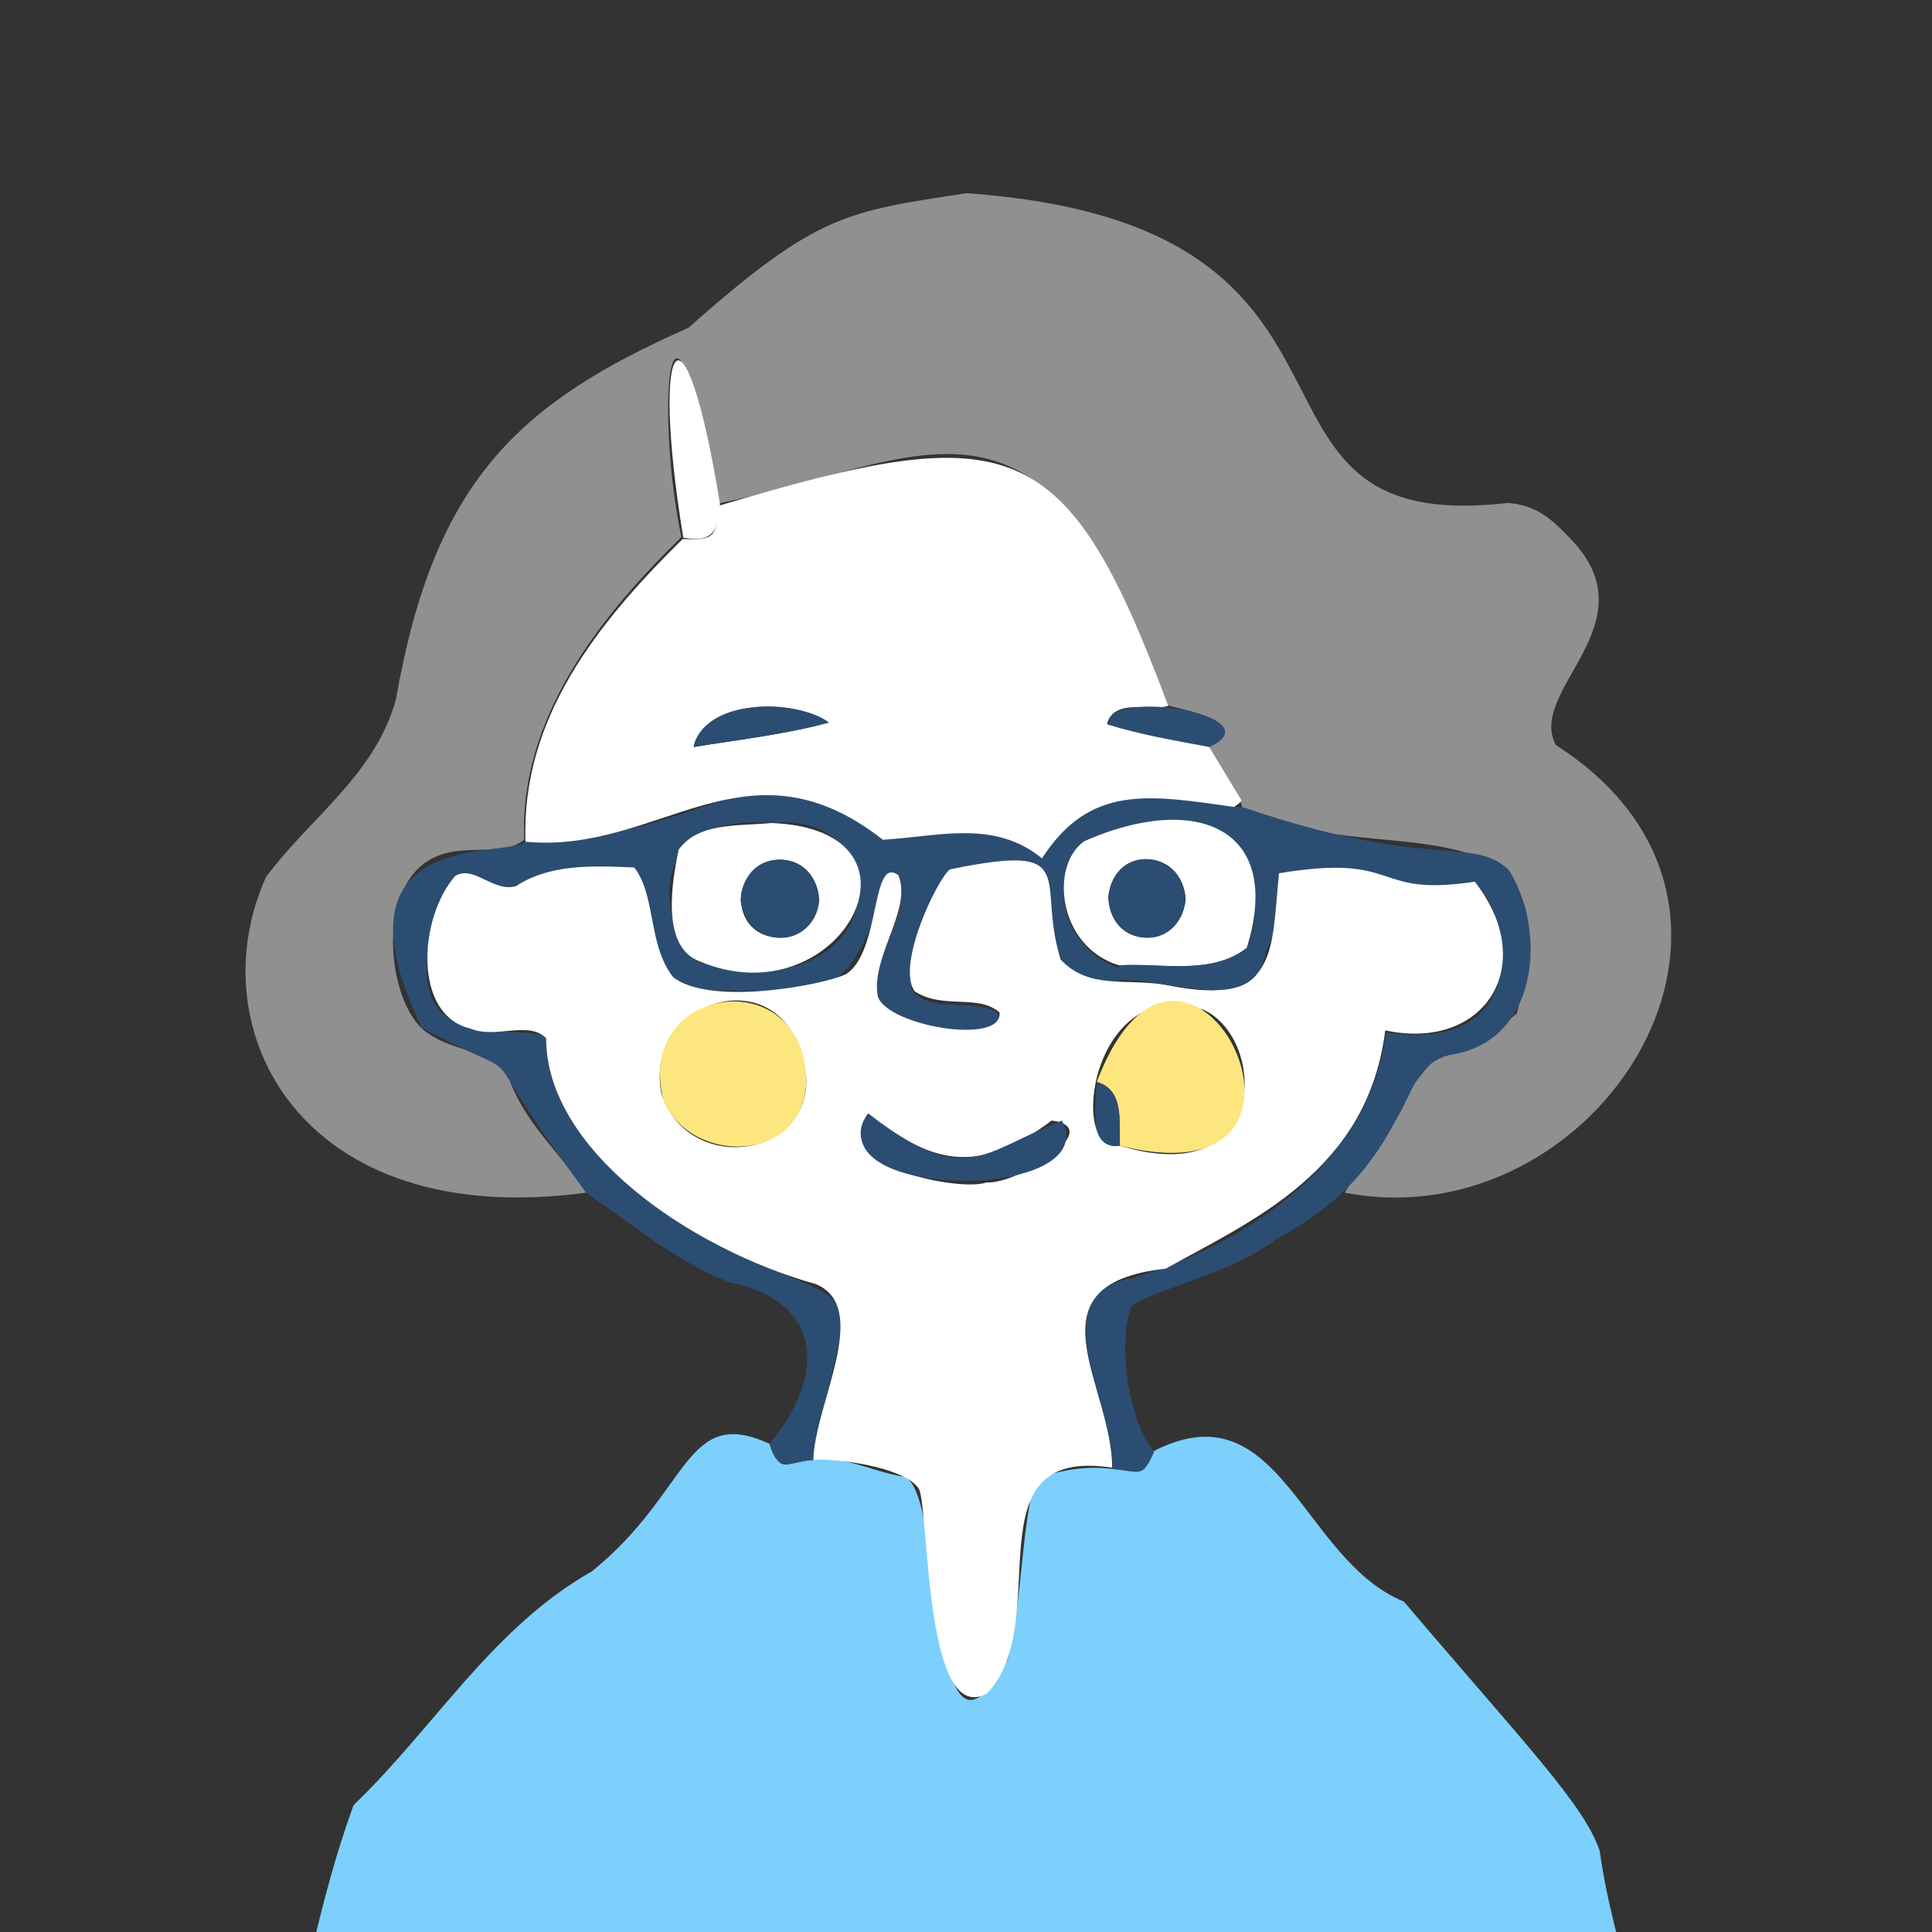
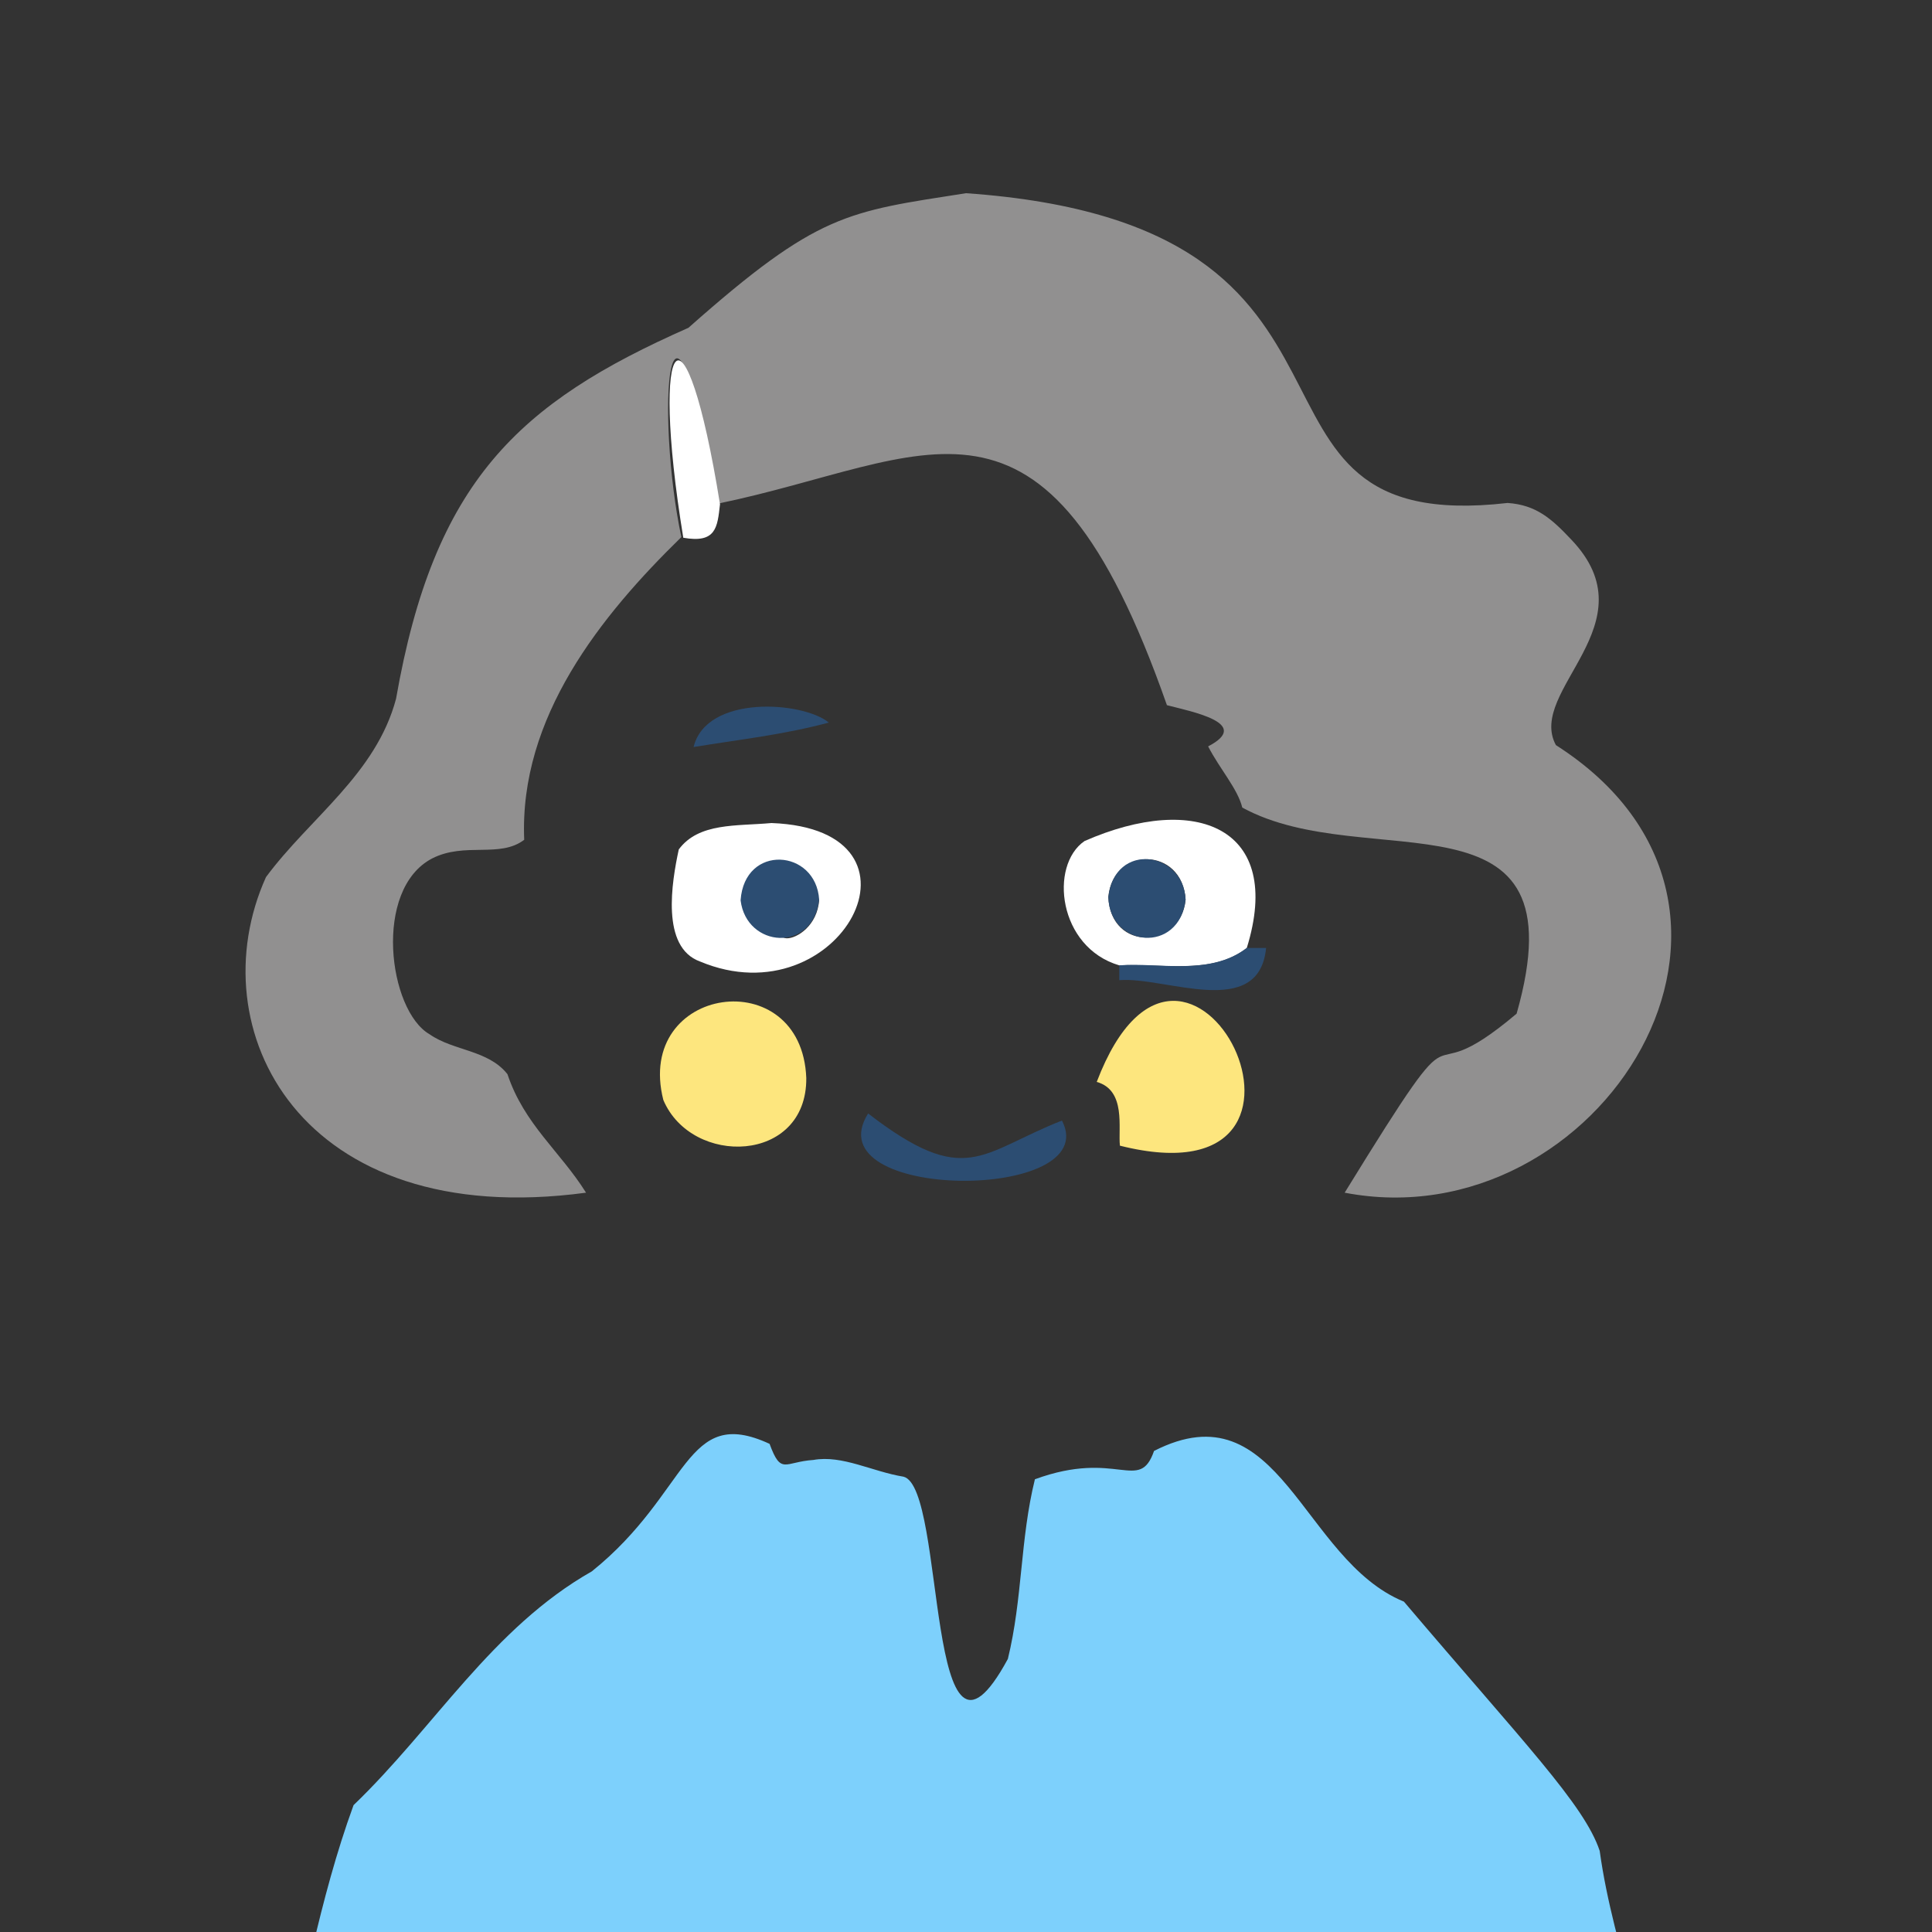
<svg xmlns="http://www.w3.org/2000/svg" version="1.1" id="レイヤー_1" x="0px" y="0px" viewBox="0 0 300 300" style="enable-background:new 0 0 300 300;" xml:space="preserve">
  <rect x="0" y="0" width="300" height="300" fill="#333333" stroke="none" />
  <style type="text/css">
	.st0{fill:none;}
	.st1{fill:#7DD0FC;}
	.st2{fill:#919090;}
	.st3{fill:#2C4D72;}
	.st4{fill:#FFFFFF;}
	.st5{fill:#FDE67E;}
</style>
  <g>
    <path class="st0" d="M265.9,362.5c-1.1-9.6-2.9-19.3-8.4-28.1c-1.4-17.6-6.3-33.9-10.8-51.6c-18.5-20.2-21.8-31.1-35.8-39.1   c-18.3-15.7-12.4-25.8-31.8-18.5c-4.4-4.9-6.2-21-2.5-23.5c11.3-2.9,22.5-9.6,32.4-16.5c41.6,7.1,71.3-45,32.4-70.3   c-1.6-11.8,15-19.9,2-31.9c-6.4-8.3-15.8-3.2-24.7-5.2c-9.9-2.6-13.3-12.2-18.6-20.4c-13.3-26.7-29.8-23.8-51.4-27.3   c-34.5,5.1-28.3,13.4-42.8,21.3C71.4,66,67.2,83.7,60.4,112c-4.1,10.1-12.6,15.6-19,24.3c-14.5,35.2,20.5,54.5,49.7,49   c22.9,19.1,45.9,13.7,28.4,38.9c-13.4-6.9-17.8,14.5-27.6,19.8c-15.5,9.3-25.9,24.9-38,38c-5.2,20.3-10.2,37.8-11.7,51.6   c-4.3,9.9-8.6,18.9-8.8,30.4c0,3.2-1.5,7.8,0.8,9.5c9,0.9,18.4-0.1,27.3,0.2c53.5-0.5,106.9,1.5,160-0.5   C274.3,375.3,267.3,373.9,265.9,362.5z" />
    <path class="st1" d="M70.4,373.5c-20.6-0.5-35.3,1.9-37.2-1.2c-0.5-32,10.6-31.7,10-47.2c3.9-15,6.3-30,11.7-44.8   c12.6-12.1,21.5-27.5,37-36.3c15.3-12.3,14.4-25.9,27.6-19.8c1.8,4.9,2.3,2.8,6.8,2.5c4.5-0.8,9.1,1.8,14,2.6   c6.7,1.7,3.3,52.1,16.2,28.3c2.3-9.4,1.9-18.6,4.2-27.9c12.8-4.7,16.2,2.2,18.5-4.4c19.6-10,22.9,16.9,38.8,23.4   c18.5,21.8,28,31.5,30.4,38.7c2.2,16,8.9,29.8,8.9,46c4.3,9,7.8,17.1,8.5,27.8c0,3.3,3.1,9.2-0.1,11.3c-11.3,3-24.1,1-35.8,1   c1-12.7-0.9-49.7-7.2-46.6c-3.3,3.8,0.3,11.2-2.5,16.5c-1.1,5,3.9,9.7,4.8,15.4c1.6,5.5-4.9,8.5-3.2,14.5   c-47.7,1.6-96.1,0.6-144.1,0.3c1.5-5.3-4.1-10.8-1.8-16.7c1.2-5.7,6.1-10,4-16.3c-3.4-5.3,0.6-14.8-4.3-13.3   C69,336.4,70.3,368.5,70.4,373.5z" />
    <path class="st2" d="M91,185.2c-44.5,6-60.3-25.5-49.7-49c6.8-9.2,17.1-16,20.2-27.7c5.9-33.7,18.9-45.9,45.4-57.6   c20.2-17.9,24.6-18,43.1-20.9c70.1,4.9,37.1,53.5,84.1,48.1c4.4,0.3,6.8,2.4,9.9,5.7c12.5,13.1-7,23.4-2.4,31.9   c39.6,25.3,6.7,77.1-32.8,69.5c20.5-33.3,9.9-13.6,26.7-27.8c10.3-36.2-23.2-21.4-42.6-32c-0.7-2.9-3.5-6-5.3-9.5   c6.9-3.6-2.6-5.4-6.4-6.4c-19.1-54.5-36.8-38.1-69.7-31.3c-7.9-43.8-9.7-13.6-5.7,5.2c-12.5,12.2-25.2,28-24.4,47   c-3.8,2.9-9.2,0.3-14.3,2.9c-9.2,4.8-6.8,23.6-0.4,27.3c3.7,2.6,9.1,2.4,12.1,6.2C81.4,174.6,87,178.8,91,185.2z" />
-     <path class="st3" d="M193.2,125.4c28.6,9.8,35.4,4.3,41.1,9.7c6,9.6,4.6,26.7-9.1,28.7c-5.2,1.2-5.8,5.8-8.5,10.2   c-4.5,8.6-10,13.8-18.8,18.6c-6.4,5-17.8,7.3-22.2,10.2c-2.2,5.9-0.5,17.8,3.5,22.6c-1.8,4.1-1.9,3.2-6.4,2.7   c0.2-10.1-11.4-27.3,3.3-29.7c17.3-5.2,36.8-18,39.1-38.1c25.5,3.8,17.9-22.9,12.9-23.4c-10,2.7-18.6-4.4-29.5-1   c-0.1,3.9,0.1,8-2,11.7c-1,0-2,0-3,0c7.6-25.3-18.3-20.8-25.2-16.6c-6.3,5.1-3,16.8,5.4,19.3c0,0.8,0,1.6,0,2.4   c-13.2,0.4-9-9.6-11.5-17.5c-17.4-5.3-20.2,6.8-20.8,18.4c3.1,3.8,8.2,1.4,13.1,3.4c3.2,4.3-8,3.2-10.5,2.5   c-18.5-3.5,1.1-17.3-5.7-23.9c-7.7,21.8-9.1,17.9-30,18.2c-8.8-1.3-5.3-12.5-9.9-18.9c-6.2-0.6-13.6,0.1-19.3,3   c-3.2,0.5-6.1-3.8-9.1-1.2c-13.5,30.4,12.8,21.2,14.8,24.6c0.1,12.8,11.6,23.1,22.2,29.6c29.6,15.7,25.2,3.6,19.2,35.8   c-3.1,0.1-5.5,2.4-6.8-2.5c8.9-10.7,8.3-22.2-6.3-25.1c-8.7-3.5-14.4-8.6-22.1-13.8c-20.1-26.9-6.1-15.3-25.6-25.7   c-15.4-31.8,13.8-26.1,16.2-29c31.6-0.6,31.8-16.3,56.4-0.2c8.4-0.8,16.4-3,23.8,2.9C169.7,120.4,181.4,124.1,193.2,125.4z    M119.8,127.8c-23.5-1.9-15.4,22-10.2,21.8C138.5,157,139.9,125.5,119.8,127.8z" />
    <path class="st3" d="M70.4,373.5c-0.9-8.8,0.3-53.9,7.5-45.6c2.2,23.3,4,12.3-2.4,30.1c-1.7,5.6,3.6,9.4,2.1,15.4   C75.1,373.4,72.8,373.5,70.4,373.5z" />
-     <path class="st4" d="M126.3,226.7c0.2-8.7,9.1-23.6,0.4-27.3c-19.9-5.6-41.9-21-41.9-38.2c-2.9-2.8-7.7,0.2-11.8-1.5   c-8.9-2.1-8-17.2-2.3-23.7c2.9-1.7,5.9,2.6,9.4,1.6c5.3-3.4,11.5-3.2,18.4-2.9c3.4,4.5,2.1,12,6,17c5.5,4.5,22.9,1.4,26.8-0.4   c5.5-3.3,3.9-18.6,8.2-15.4c2.2,5.4-4.3,12.6-3.2,18.8c1.4,4.6,19.5,7.7,18.9,2.5c-3.3-2.9-8.9-0.4-13.2-3.3   c-2.8-4.1,3.4-17.2,5.5-18.9c20.8-4.3,13.3,1.6,17.2,14c4.5,4.8,10.4,2.8,16.7,4c17.1,3.5,16-5.3,17.2-17.4   c19.3-3.2,14.2,3.8,30.4,1.3c10.1,12.9,1.6,26.4-13.9,23.1c-2.7,21.8-20.6,29.5-34.1,37c-21.9,2.4-8.3,18.1-8.3,30.9   c-22.6-3.5-8.7,24.2-19.5,35.1c-9.7,5.2-8.9-28.4-10.5-31.8C140.4,227.7,129.5,226.4,126.3,226.7z M173.9,177.9   c23.1,7.1,22.9-16.5,13-21.1C169.4,150.9,165.7,179.6,173.9,177.9z M125.2,167.4c-2-19.7-25.5-12.6-22.5,2.4   C106.8,182.4,125.6,180,125.2,167.4z M134.8,172.9c-6.2,8.4,14.6,12.2,18.4,10.7c4.7,0.4,18.8-8.5,10.1-9.6   C151.6,182.8,144.4,180.5,134.8,172.9z" />
-     <path class="st4" d="M191.6,125.3c-13.3-1.9-22.4-3.5-29.8,8c-7.4-6.1-16.1-3.4-24.7-2.9c-21.3-16.7-34.7,2.3-55.5,0.3   c-0.7-19.2,11.3-34.1,24.4-47c5,0.2,5.1-0.3,5.7-5.2C157,65,165.5,67,181.4,109.6c-2.4,0.9-8.4-1.3-9.5,2.8   c5.2,1.6,10.5,2.5,15.8,3.5c1.7,2.8,3.4,5.6,5.1,8.4C192.5,124.7,192.1,125,191.6,125.3z M107.7,116c7.3-1.2,13.9-1.9,21-3.8   C121.8,107.7,108.9,109.5,107.7,116z" />
    <path class="st4" d="M111.8,78.3c-0.4,3.6-0.6,6.1-5.7,5.2C100.8,51.1,106.4,44.7,111.8,78.3z" />
-     <path class="st3" d="M187.8,116c-5.3-1-10.7-1.9-15.8-3.5C172,106.6,198.2,111.2,187.8,116z" />
    <path class="st4" d="M173.8,149.9c-9.5-2.8-10.9-15.5-5.4-19.3c17.3-7.6,31-2.1,25.2,16.6C188.3,151.4,180.7,149.6,173.8,149.9z    M184.1,139.7c-0.5-8.3-11.3-8.3-12-0.4C172.5,147.9,183.4,147.3,184.1,139.7z" />
-     <path class="st4" d="M119.8,127.8c26.5,1,10.6,30.6-11.1,21.5c-6.1-2.2-4.4-12.3-3.3-17.4C108.5,127.7,114.4,128.3,119.8,127.8z    M127.2,139.7c-0.6-8.1-10.6-8.1-12.1-1C114.3,147.6,126.7,147.8,127.2,139.7z" />
+     <path class="st4" d="M119.8,127.8c26.5,1,10.6,30.6-11.1,21.5c-6.1-2.2-4.4-12.3-3.3-17.4C108.5,127.7,114.4,128.3,119.8,127.8z    M127.2,139.7C114.3,147.6,126.7,147.8,127.2,139.7z" />
    <path class="st3" d="M173.8,149.9c6.1-0.5,14,1.7,19.8-2.7c1,0,2,0,3,0c-1.1,11.3-15.7,4.4-22.8,5   C173.8,151.5,173.8,150.7,173.8,149.9z" />
    <path class="st5" d="M125.2,167.4c0.1,13.3-17.8,13.8-22.2,3.4C98.5,153,124.5,149.3,125.2,167.4z" />
    <path class="st5" d="M170.3,168c14-36.7,41.8,19.5,3.6,9.9C173.6,175.2,174.9,169.3,170.3,168z" />
    <path class="st3" d="M134.8,172.9c15.2,11.7,17.4,6.1,30.1,1.1C171.5,186.7,126.2,186.6,134.8,172.9z" />
-     <path class="st3" d="M170.3,168c4.2,1.2,3.5,5.7,3.6,9.9C168.9,178.5,170.2,172.2,170.3,168z" />
    <path class="st3" d="M107.7,116c2-8.2,17-7.1,21-3.8C121.6,114.1,115,114.8,107.7,116z" />
    <path class="st3" d="M184.1,139.7c-1,8.5-11.8,7.4-12-0.4C173.1,130.6,183.8,132.2,184.1,139.7z" />
    <path class="st3" d="M127.2,139.7c-1,8.3-11.3,7.5-12.2,0.1C115.6,131,126.7,131.8,127.2,139.7z" />
  </g>
</svg>